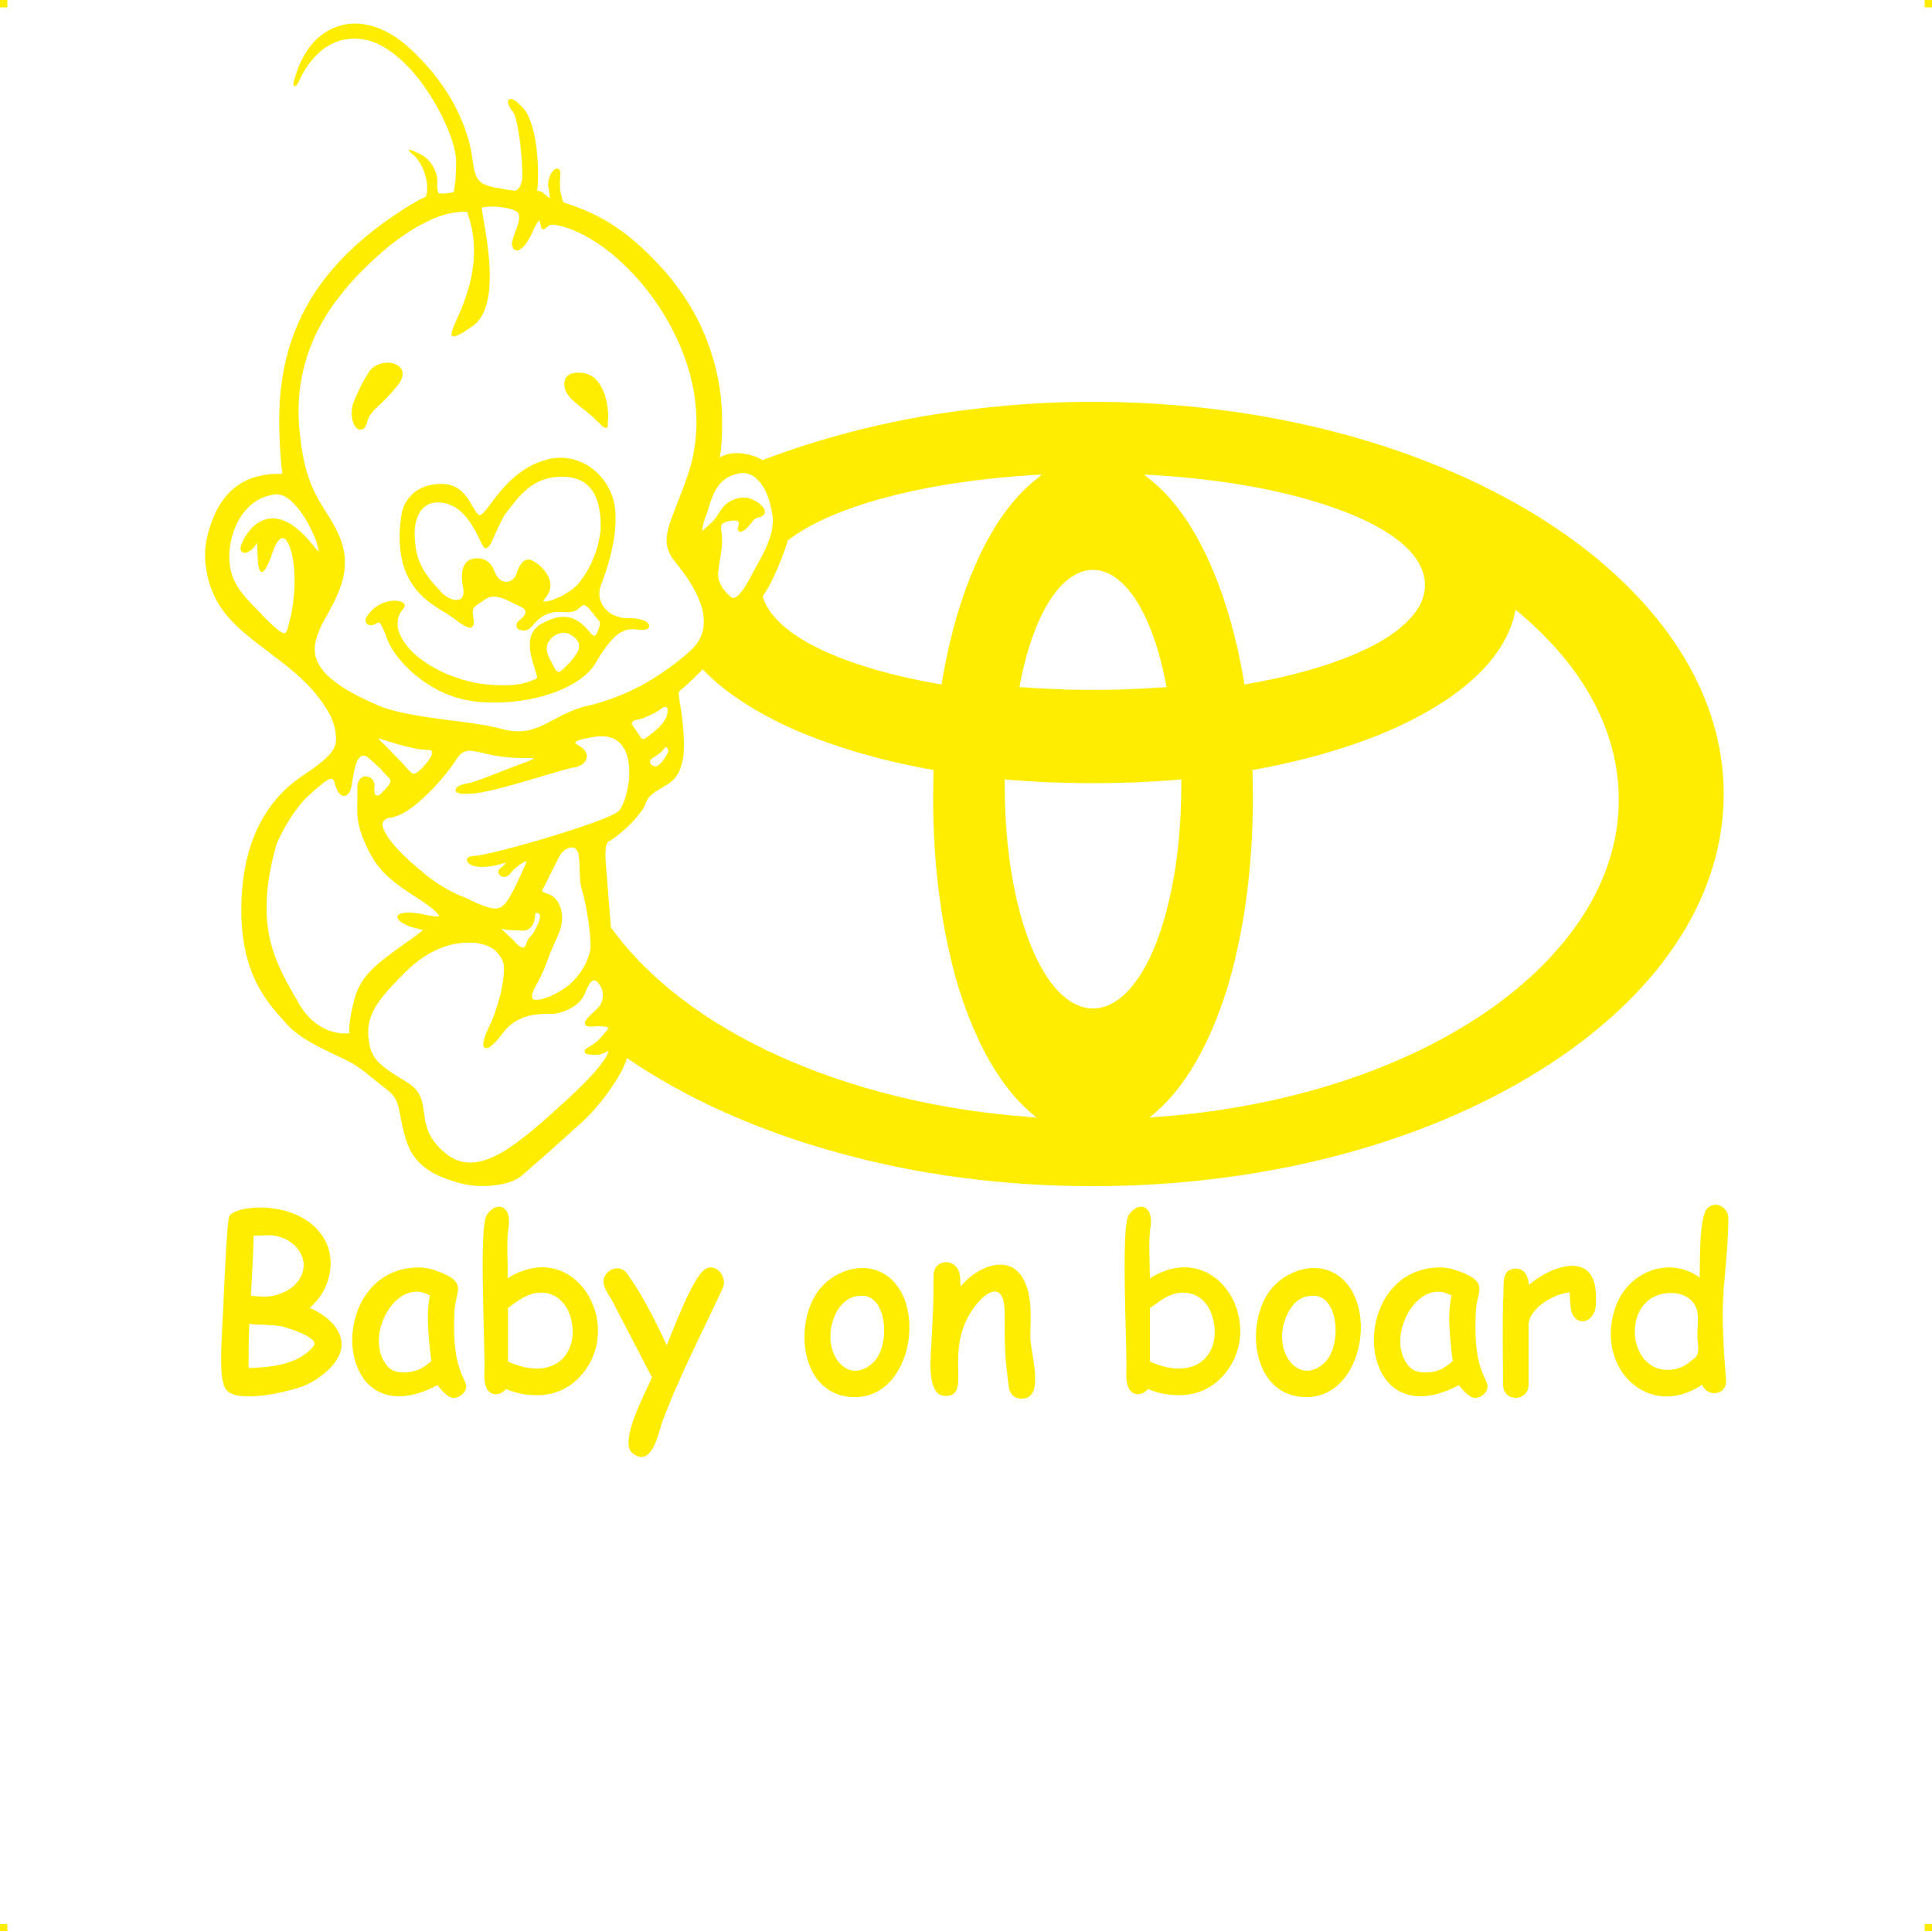
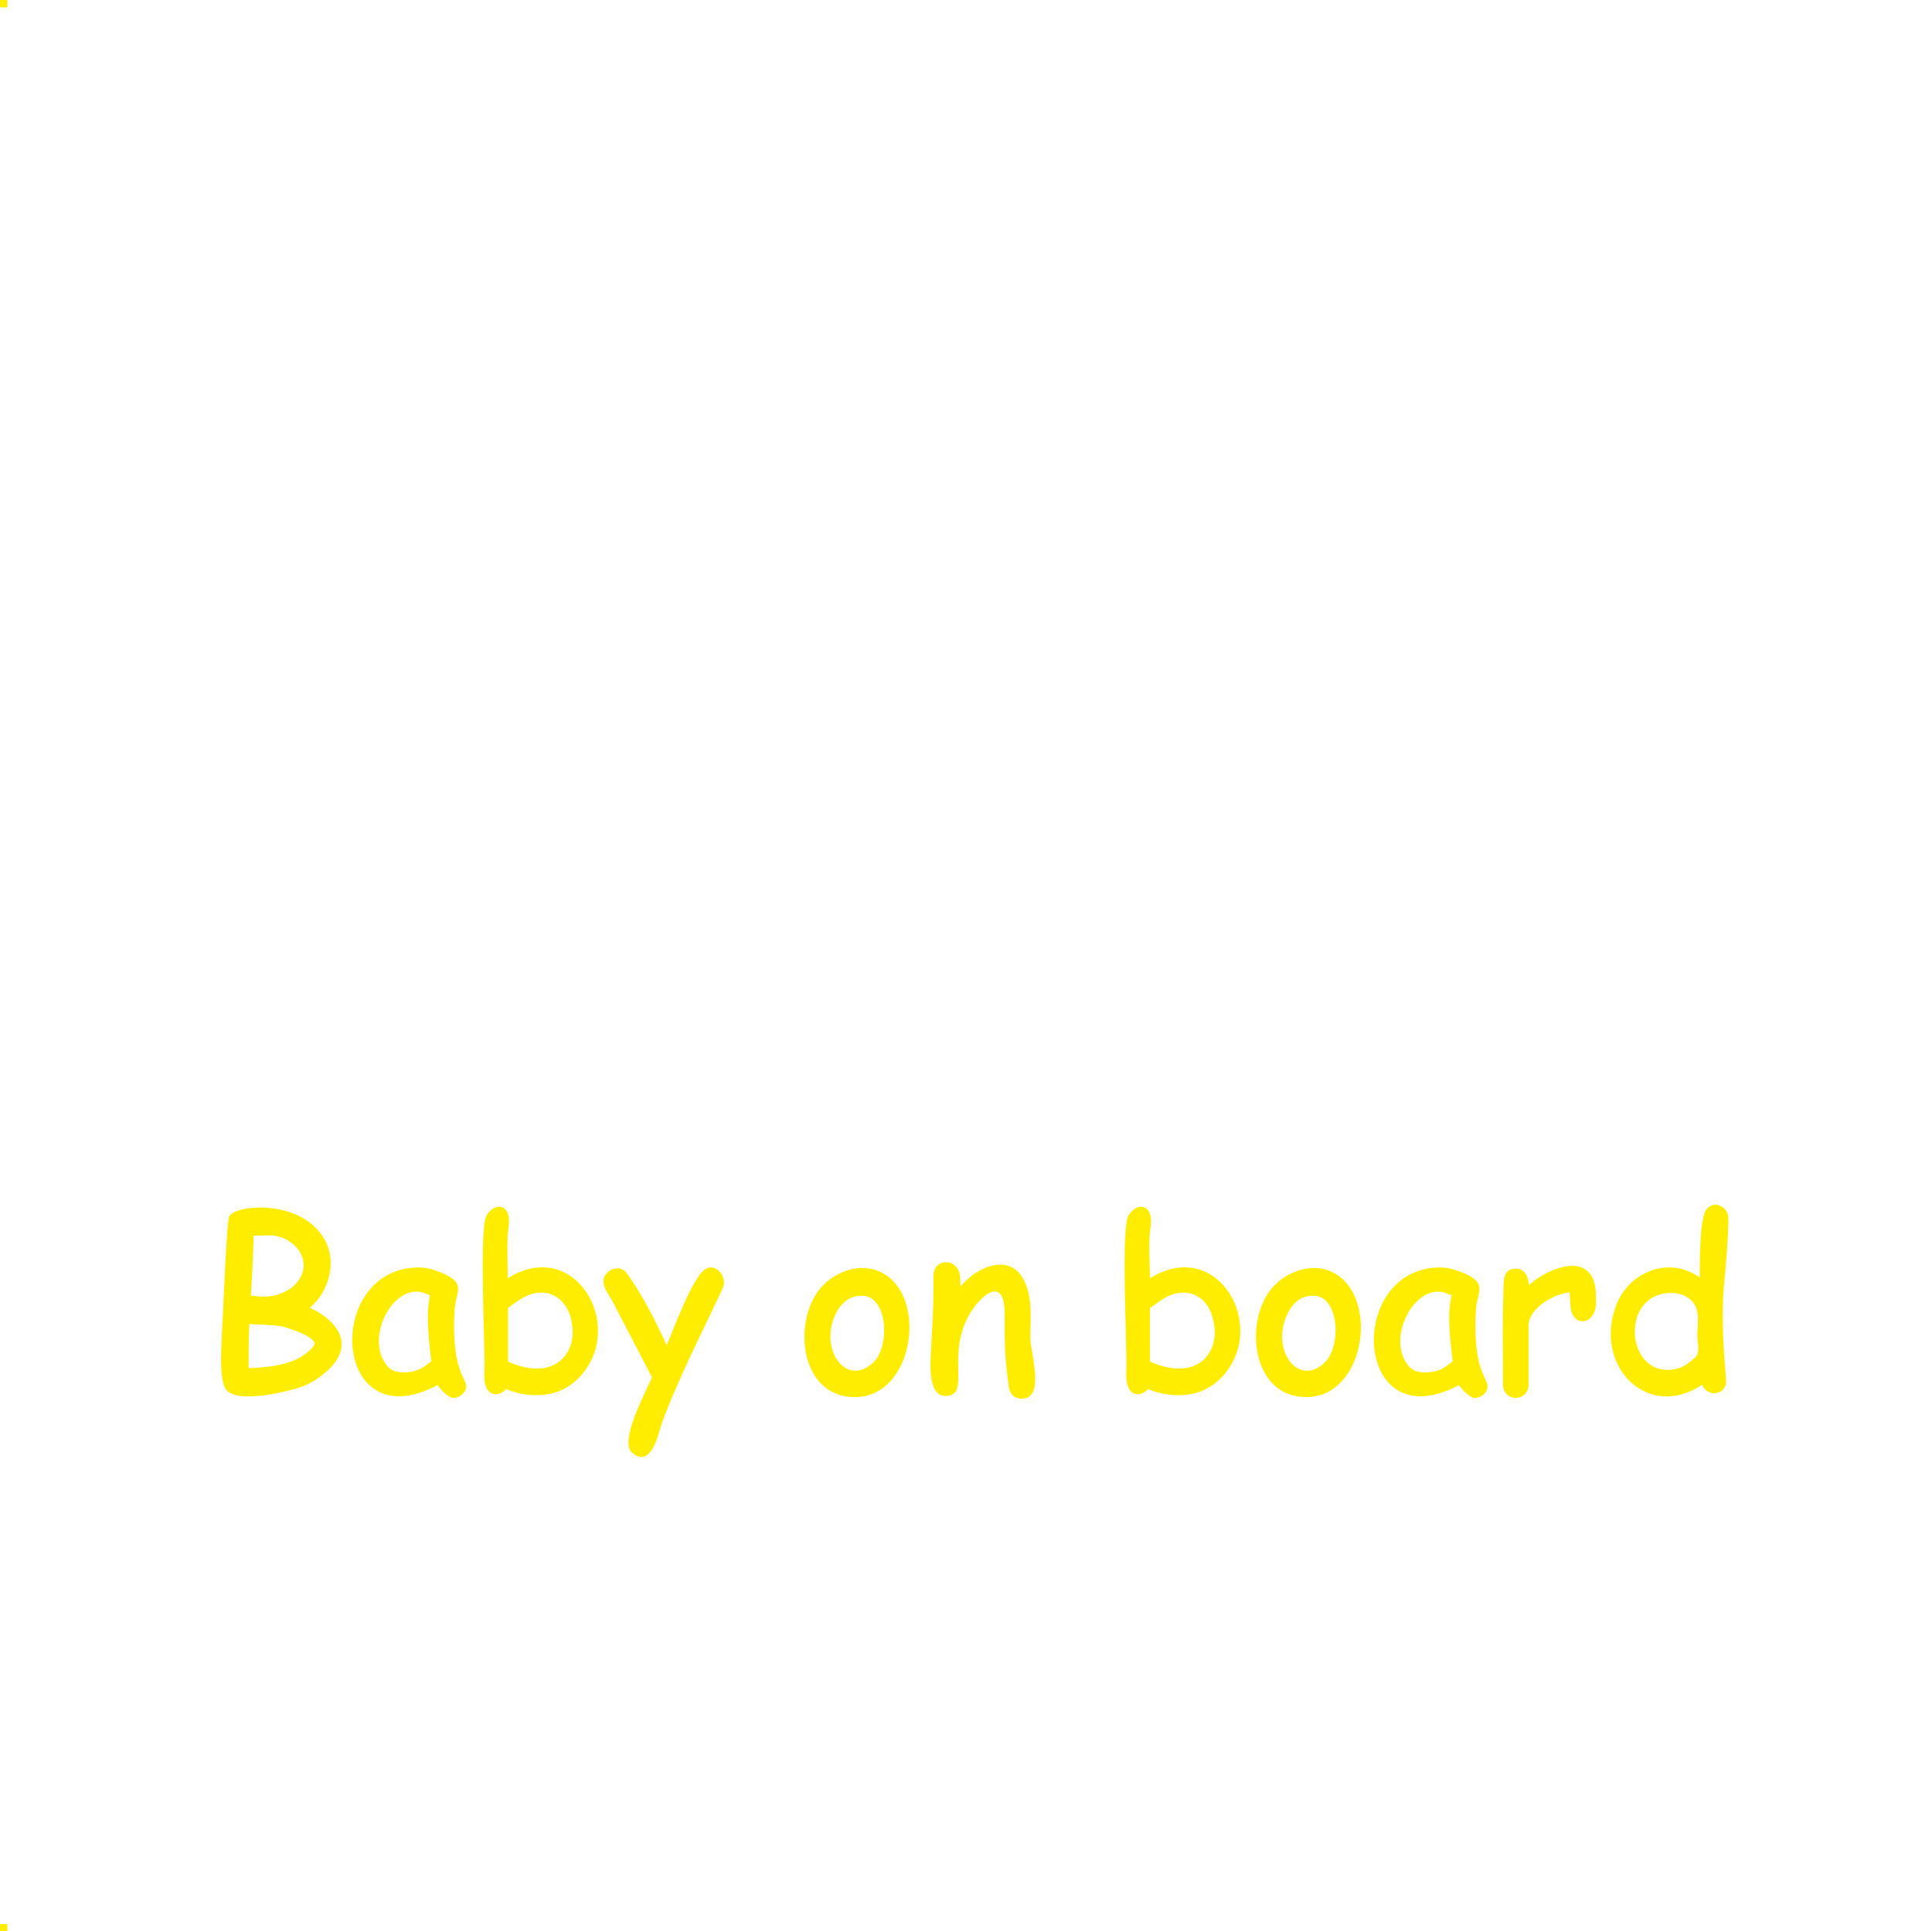
<svg xmlns="http://www.w3.org/2000/svg" xml:space="preserve" width="4.994in" height="4.993in" version="1.1" style="shape-rendering:geometricPrecision; text-rendering:geometricPrecision; image-rendering:optimizeQuality; fill-rule:evenodd; clip-rule:evenodd" viewBox="0 0 8261.91 8260.43">
  <defs>
    <style type="text/css">
   
    .fil0 {fill:#FFED00}
   
  </style>
  </defs>
  <g id="Layer_x0020_1">
    <g id="_2723940876464">
      <g id="_806031632">
        <rect class="fil0" x="-0" width="31.39" height="31.57" />
-         <rect class="fil0" x="8230.52" width="31.39" height="31.57" />
        <rect class="fil0" x="-0" y="8228.86" width="31.39" height="31.57" />
-         <rect class="fil0" x="8230.52" y="8228.86" width="31.39" height="31.57" />
      </g>
      <g id="_806027312">
        <path class="fil0" d="M1299.73 5927.43c-59.61,23.18 -274.85,76.16 -329.49,19.87 -38.08,-38.08 -21.52,-208.62 -19.87,-273.19 3.31,-43.05 18.21,-448.7 29.8,-471.87 26.49,-51.33 311.27,-76.16 408.96,101 52.98,96.03 16.56,223.52 -64.57,289.75 125.83,57.95 195.37,165.57 69.54,274.85l0 0c-28.15,24.84 -59.61,44.7 -94.38,59.61l0 0 0 -0.01zm-150.67 -644.07l-64.57 1.65c-1.65,86.1 -6.62,170.54 -11.59,256.64 51.33,4.97 84.44,8.28 129.15,-9.93l0 0c18.21,-6.62 34.77,-16.56 49.67,-28.15l0 0c104.31,-91.06 18.21,-220.21 -102.66,-220.21l-0.01 -0.01zm52.98 389.09c-46.36,-8.28 -91.06,-4.97 -135.77,-9.93 -3.31,64.57 -3.31,125.83 -3.31,188.75 96.03,-3.31 215.24,-14.9 278.16,-94.38 28.15,-36.42 -115.9,-79.47 -139.08,-84.44zm736.79 306.31c-23.18,0 -54.64,-36.42 -67.89,-54.64 -453.66,240.08 -488.43,-503.34 -79.47,-503.34 33.12,0 66.23,9.93 97.69,23.18l0 0c107.62,44.7 59.61,79.47 54.64,158.95l0 0c-16.56,289.75 67.89,293.06 46.36,342.73 -9.93,19.87 -29.8,33.12 -51.33,33.12l0.01 0zm-109.28 -346.04c0,-31.46 3.31,-61.26 8.28,-92.72l-23.18 -9.93c-130.8,-44.7 -251.67,182.13 -165.57,303l0 0c8.28,13.25 18.21,21.52 31.46,28.15l0 0c34.77,14.9 86.1,9.93 119.21,-8.28l0 0c14.9,-6.62 29.8,-19.87 44.7,-31.46 -8.28,-66.23 -14.9,-130.8 -14.9,-188.75l0 0.01zm465.26 334.45c-46.36,0 -89.41,-8.28 -130.8,-26.49 -28.15,34.77 -99.34,41.39 -92.72,-71.19 4.97,-102.66 -24.84,-614.27 9.93,-672.21 34.77,-57.95 110.93,-51.33 92.72,57.95 -8.28,52.98 -1.65,153.98 -3.31,211.93 288.09,-180.47 509.96,203.65 309.62,420.55l0 0c-49.67,52.98 -110.93,79.47 -185.44,79.47l-0.01 0zm19.87 -438.76c-28.15,0 -52.98,8.28 -77.82,21.52l0 0c-19.87,11.59 -43.05,28.15 -64.57,44.7l0 228.49c203.65,92.72 311.27,-43.05 266.57,-193.72 -18.21,-57.95 -62.92,-101 -124.18,-101l-0.01 0.01zm776.52 -19.87c-87.75,188.75 -192.06,389.09 -263.26,584.46l0 0c-9.93,31.46 -43.05,193.72 -125.83,119.21 -52.98,-48.02 52.98,-246.7 86.1,-321.21l-172.19 -331.14c-21.52,-34.77 -56.29,-81.13 -18.21,-117.56l0 0c23.18,-23.18 62.92,-24.84 82.79,3.31l0 0c64.57,89.41 119.21,197.03 170.54,307.96 28.15,-66.23 105.96,-278.16 158.95,-321.21 48.02,-39.74 102.66,29.8 81.13,76.16l-0.01 0.01zm564.6 466.91c-226.83,0 -264.91,-298.03 -160.6,-448.7l0 0c59.61,-86.1 188.75,-137.42 286.44,-77.82 185.44,110.93 122.52,526.52 -125.83,526.52l-0.01 0zm29.81 -433.8c-46.36,0 -79.47,23.18 -104.31,62.92l0 0c-89.41,157.29 36.42,337.77 155.64,220.21 69.54,-69.54 59.61,-283.13 -51.33,-283.13l0 0.01zm683.8 440.42c-33.12,0 -52.98,-21.52 -56.29,-54.64l0 0c-18.21,-147.36 -16.56,-167.22 -16.56,-306.3 0,-149.01 -77.82,-99.34 -127.49,-34.77l0 0c-142.39,190.41 -6.62,384.12 -125.83,384.12 -77.82,0 -64.57,-145.7 -61.26,-206.96 8.28,-165.57 9.93,-155.64 9.93,-307.96 0,-77.82 114.24,-79.47 114.24,14.9l1.65 31.46c71.19,-86.1 216.9,-149.01 274.85,-18.21l0 0c31.46,66.23 24.84,157.29 23.18,231.8l0 0c0,71.19 66.23,266.57 -36.42,266.57l-0.01 -0.01zm672.22 -14.9c-46.36,0 -91.06,-8.28 -132.46,-26.49 -28.15,34.77 -97.69,41.39 -92.72,-71.19 4.97,-102.66 -24.84,-614.27 9.93,-672.21 36.42,-57.95 110.93,-51.33 92.72,57.95 -8.28,52.98 -1.65,153.98 -1.65,211.93 288.09,-180.47 509.96,203.65 309.62,420.55l0 0c-49.67,52.98 -112.59,79.47 -185.44,79.47l-0.01 0zm18.21 -438.76c-26.49,0 -52.98,8.28 -76.16,21.52l0 0c-21.52,11.59 -43.05,28.15 -66.23,44.7l0 228.49c205.31,92.72 312.93,-43.05 266.57,-193.72 -16.56,-57.95 -61.26,-101 -124.18,-101l0 0.01zm526.51 447.04c-225.18,0 -264.91,-298.03 -160.6,-448.7l0 0c59.61,-86.1 190.41,-137.42 286.44,-77.82 185.44,110.93 122.52,526.52 -125.83,526.52l-0.01 0zm29.81 -433.8c-46.36,0 -79.47,23.18 -102.66,62.92l0 0c-91.06,157.29 36.42,337.77 153.98,220.21 69.54,-69.54 59.61,-283.13 -51.33,-283.13l0 0.01zm690.43 437.11c-21.52,0 -54.64,-36.42 -67.89,-54.64 -452.01,240.08 -486.78,-503.34 -79.47,-503.34 33.12,0 66.23,9.93 97.69,23.18l0 0c107.62,44.7 59.61,79.47 54.64,158.95l0 0c-16.56,289.75 67.89,293.06 46.36,342.73 -8.28,19.87 -29.8,33.12 -51.33,33.12l0.01 0zm-109.27 -346.04c0,-31.46 3.31,-61.26 9.93,-92.72l-24.84 -9.93c-129.15,-44.7 -251.67,183.78 -165.57,303l0 0c8.28,13.25 18.21,21.52 31.46,28.15l0 0c34.77,14.9 87.75,9.93 120.87,-8.28l0 0c13.25,-6.62 28.15,-19.87 43.05,-31.46 -8.28,-66.23 -14.9,-130.8 -14.9,-188.75l0 0.01zm627.51 -52.98c-4.97,87.75 -105.96,102.66 -109.28,-1.65l-3.31 -51.33c-71.19,9.93 -160.6,61.26 -175.5,130.8l0 263.26 0 0c0,76.16 -109.28,77.82 -109.28,0 0,-130.8 -3.31,-256.64 1.65,-389.09l0 0c1.65,-46.36 -6.62,-105.96 52.98,-105.96 38.08,0 52.98,33.12 56.29,69.54 96.03,-82.79 286.44,-150.67 286.44,49.67l0 34.77 0.01 0zm546.38 -69.54c-9.93,127.49 0,269.88 9.93,390.75l0 0c6.62,64.57 -77.82,79.47 -102.66,21.52 -225.18,152.33 -456.98,-67.89 -372.54,-324.52 11.59,-36.42 29.8,-67.89 52.98,-94.38l0 0c74.51,-84.44 203.65,-115.9 309.62,-39.74 1.65,-64.57 -3.31,-261.6 33.12,-296.37 34.77,-34.77 89.41,-3.31 89.41,43.05 0,87.75 -9.93,188.75 -19.87,299.68l0 0 0 0.01zm-225.18 19.87c-225.18,0 -193.72,372.54 21.52,324.52 33.12,-6.62 54.64,-26.49 81.13,-48.02l0 0c23.18,-19.87 9.93,-66.23 9.93,-92.72 0,-64.57 18.21,-125.83 -43.05,-165.57 -21.52,-13.25 -44.7,-18.21 -69.54,-18.21l0.01 0.01z" />
-         <path class="fil0" d="M3318.04 2019.96c-1.65,-1.65 -1.65,-3.31 -3.31,-4.97l3.31 4.97zm-682.15 2197.12l0 0zm-3.31 1.65l0 0zm3844.55 -1592.79c-33.12,149.01 -155.64,288.09 -347.7,402.33 -192.06,115.9 -453.66,206.96 -763.28,263.26l0 0 -9.93 1.65 1.65 117.56 0 0c0,304.65 -39.74,586.12 -110.93,819.57 -72.85,231.8 -175.5,415.58 -304.65,526.52l-26.49 23.18 36.42 -3.31c561.29,-41.39 1054.68,-208.62 1405.7,-450.35 352.67,-243.39 564.6,-561.29 564.6,-905.67 0,-144.05 -36.42,-286.44 -109.28,-422.21 -71.19,-134.11 -178.82,-261.6 -317.9,-379.16l-14.9 -11.59 -3.31 18.21 0.01 0zm-2180.57 720.23l0 14.9c0,266.57 41.39,504.99 109.28,677.18 67.89,170.54 162.26,274.85 268.23,274.85 105.96,0 200.34,-104.31 268.23,-274.85 67.89,-172.19 109.28,-410.61 109.28,-677.18l0 0 0 -28.15 -11.59 1.65c-59.61,4.97 -120.87,8.28 -182.13,11.59 -61.26,1.65 -122.52,3.31 -183.78,3.31 -61.26,0 -122.52,-1.65 -183.78,-3.31 -61.26,-3.31 -122.52,-6.62 -182.13,-11.59l-11.59 -1.65 0 13.25 -0.01 -0.01zm-1682.2 622.54c157.29,218.55 405.65,407.3 716.92,548.04 304.65,137.42 667.25,230.14 1064.62,259.95l36.42 3.31 -26.49 -23.18c-129.15,-110.93 -231.8,-294.72 -304.65,-526.52 -71.19,-233.46 -110.93,-514.92 -110.93,-819.57l0 0 1.65 -117.56 -9.93 -1.65c-221.87,-39.74 -418.89,-99.34 -584.46,-170.54 -167.22,-74.51 -299.68,-160.6 -392.4,-258.29 -44.7,46.36 -91.06,86.1 -99.34,92.72 -4.97,4.97 -3.31,19.87 1.65,52.98 4.97,26.49 11.59,66.23 14.9,119.21 4.97,59.61 3.31,107.62 -8.28,144.05 -9.93,38.08 -29.8,64.57 -59.61,82.79 -11.59,6.62 -19.87,13.25 -29.8,18.21 -34.77,21.52 -52.98,31.46 -64.57,66.23 -6.62,19.87 -31.46,51.33 -59.61,81.13 -36.42,36.42 -77.82,69.54 -96.03,77.82 -21.52,9.93 -16.56,72.85 -9.93,144.05 1.65,18.21 3.31,39.74 4.97,59.61 1.65,29.8 4.97,66.23 8.28,104.31 1.65,21.52 3.31,43.05 4.97,64.57l1.65 -1.65 -0.01 0zm647.38 -1418.94l0 1.65c1.65,6.62 4.97,14.9 8.28,23.18 3.31,8.28 8.28,14.9 11.59,23.18l0 0c43.05,71.19 130.8,137.42 254.98,192.06 125.83,56.29 288.09,102.66 478.5,135.77l0 0 11.59 1.65 1.65 -11.59c33.12,-198.69 86.1,-377.5 153.98,-524.86 67.89,-147.36 150.67,-263.26 245.04,-337.77l28.15 -23.18 -36.42 1.65c-238.42,14.9 -452.01,48.02 -630.83,96.03 -180.47,48.02 -324.52,110.93 -417.24,182.13l-1.65 0c-13.25,46.36 -36.42,105.96 -62.92,162.26 -13.25,28.15 -28.15,54.64 -44.7,77.82l0.01 -0.01zm0 -581.15l1.65 -1.65c208.62,-79.47 435.45,-142.39 677.18,-185.44 233.46,-39.74 478.5,-62.92 733.48,-62.92 743.41,0 1417.28,188.75 1905.72,491.75 488.43,304.65 791.43,723.54 791.43,1185.48 0,463.6 -303,882.49 -791.43,1185.48 -488.43,304.65 -1162.31,491.75 -1905.72,491.75 -387.44,0 -755,-49.67 -1087.8,-142.39 -346.04,-94.38 -654,-233.46 -905.67,-405.65 -8.28,33.12 -31.46,76.16 -61.26,119.21 -38.08,57.95 -86.1,114.24 -124.18,149.01 -34.77,31.46 -87.75,79.47 -137.42,124.18 -49.67,43.05 -96.03,84.44 -122.52,107.62 -28.15,24.84 -72.85,39.74 -124.18,44.7 -52.98,6.62 -109.28,1.65 -158.95,-13.25 -46.36,-14.9 -92.72,-31.46 -130.8,-59.61 -39.74,-29.8 -71.19,-69.54 -87.75,-130.8 -11.59,-38.08 -16.56,-67.89 -21.52,-92.72 -9.93,-52.98 -14.9,-82.79 -61.26,-115.9 -28.15,-21.52 -43.05,-34.77 -57.95,-46.36l0 0c-18.21,-14.9 -33.12,-28.15 -74.51,-56.29 -24.84,-14.9 -56.29,-29.8 -91.06,-46.36 -69.54,-33.12 -150.67,-71.19 -205.31,-132.46l-4.97 -6.62c-81.13,-89.41 -198.69,-218.55 -183.78,-531.48 8.28,-160.6 49.67,-273.19 99.34,-352.67 49.67,-81.13 105.96,-127.49 142.39,-153.98 11.59,-8.28 24.84,-18.21 38.08,-26.49 62.92,-43.05 124.18,-87.75 124.18,-140.73 0,-31.46 -6.62,-59.61 -18.21,-89.41 -11.59,-28.15 -31.46,-57.95 -56.29,-91.06 -61.26,-81.13 -140.73,-139.08 -216.9,-197.03 -96.03,-72.85 -188.75,-142.39 -233.46,-246.7 -18.21,-39.74 -28.15,-82.79 -33.12,-124.18 -4.97,-44.7 -1.65,-86.1 6.62,-119.21 13.25,-52.98 34.77,-122.52 84.44,-178.82 48.02,-54.64 120.87,-94.38 236.76,-91.06 -3.31,-26.49 -13.25,-120.87 -13.25,-238.42 1.65,-210.27 52.98,-382.47 149.01,-531.48 96.03,-147.36 233.46,-269.88 410.61,-379.16 14.9,-8.28 28.15,-16.56 39.74,-23.18 11.59,-4.97 19.87,-9.93 28.15,-13.25 1.65,-6.62 3.31,-13.25 4.97,-21.52 0,-9.93 0,-19.87 0,-29.8 -9.93,-86.1 -54.64,-122.52 -54.64,-124.18l0 0c-3.31,-1.65 -62.92,-49.67 24.84,-6.62 21.52,9.93 43.05,29.8 56.29,54.64 13.25,23.18 19.87,49.67 16.56,76.16 0,8.28 0,14.9 1.65,21.52 1.65,6.62 3.31,11.59 6.62,16.56 1.65,0 4.97,0 8.28,0l0 0c13.25,0 28.15,0 54.64,-6.62 1.65,-9.93 3.31,-24.84 6.62,-44.7 1.65,-21.52 3.31,-49.67 3.31,-86.1 0,-74.51 -59.61,-216.9 -147.36,-336.11 -67.89,-91.06 -152.33,-165.57 -238.42,-183.78 -200.34,-41.39 -284.78,172.19 -288.09,182.13l0 0 0 0 -1.65 0c-3.31,6.62 -6.62,11.59 -8.28,13.25 -6.62,4.97 -9.93,3.31 -11.59,-3.31l0 0c0,-3.31 0,-4.97 0,-8.28 1.65,-9.93 8.28,-29.8 16.56,-54.64 16.56,-46.36 39.74,-84.44 66.23,-115.9 34.77,-38.08 77.82,-64.57 124.18,-76.16 46.36,-11.59 97.69,-8.28 149.01,9.93 44.7,16.56 89.41,43.05 134.11,82.79 79.47,71.19 139.08,147.36 182.13,220.21 52.98,91.06 81.13,177.16 91.06,246.7 6.62,52.98 13.25,84.44 28.15,102.66 14.9,18.21 38.08,26.49 82.79,34.77 9.93,0 18.21,3.31 28.15,4.97 14.9,1.65 29.8,4.97 46.36,6.62 6.62,-3.31 14.9,-9.93 19.87,-19.87 4.97,-9.93 9.93,-24.84 9.93,-43.05 0,-49.67 -4.97,-120.87 -14.9,-180.47 -6.62,-44.7 -14.9,-82.79 -26.49,-96.03 -11.59,-13.25 -18.21,-28.15 -19.87,-38.08 0,-4.97 0,-9.93 3.31,-11.59 3.31,-3.31 8.28,-4.97 13.25,-3.31 9.93,1.65 24.84,13.25 46.36,36.42 28.15,28.15 46.36,87.75 56.29,152.33 11.59,82.79 11.59,172.19 4.97,203.65 18.21,0 26.49,8.28 36.42,18.21 4.97,3.31 9.93,8.28 18.21,13.25 0,-9.93 -1.65,-23.18 -4.97,-43.05l-1.65 -3.31c-3.31,-26.49 6.62,-54.64 19.87,-69.54 3.31,-4.97 8.28,-8.28 11.59,-9.93 6.62,-1.65 11.59,-1.65 14.9,3.31 4.97,3.31 6.62,11.59 4.97,24.84 -1.65,28.15 -1.65,46.36 0,64.57 3.31,16.56 6.62,31.46 13.25,51.33 79.47,24.84 149.01,54.64 218.55,101 71.19,46.36 140.73,109.28 218.55,197.03 76.16,87.75 135.77,185.44 175.5,288.09 41.39,105.96 64.57,218.55 66.23,329.49 1.65,97.69 -4.97,150.67 -9.93,175.5 23.18,-14.9 74.51,-33.12 158.95,-1.65 8.28,3.31 16.56,8.28 24.84,13.25l0.01 -0.03zm1659.02 84.44c94.38,74.51 177.16,190.41 245.04,337.77 67.89,147.36 120.87,326.18 153.98,524.86l1.65 11.59 11.59 -1.65 0 0c190.41,-33.12 352.67,-79.47 478.5,-135.77 124.18,-54.64 211.93,-120.87 254.98,-192.06 14.9,-24.84 23.18,-51.33 26.49,-77.82 1.65,-24.84 0,-51.33 -9.93,-77.82 -36.42,-104.31 -170.54,-197.03 -372.54,-268.23 -201.99,-72.85 -473.53,-124.18 -781.49,-142.39l-36.42 -1.65 28.15 23.18 0.01 0zm-59.61 518.24c-54.64,-86.1 -119.21,-134.11 -187.1,-134.11 -67.89,0 -132.46,48.02 -187.1,134.11 -54.64,87.75 -99.34,213.59 -127.49,367.57 51.33,3.31 104.31,6.62 157.29,8.28 51.33,3.31 104.31,3.31 157.29,3.31 52.98,0 105.96,0 157.29,-3.31 52.98,-1.65 105.96,-4.97 157.29,-8.28 -28.15,-153.98 -72.85,-279.81 -127.49,-367.57l0.01 0zm-2505.08 256.63c4.97,8.28 8.28,14.9 9.93,19.87 9.93,18.21 16.56,26.49 23.18,26.49 8.28,-1.65 19.87,-13.25 39.74,-33.12 21.52,-23.18 36.42,-41.39 43.05,-57.95 6.62,-14.9 6.62,-29.8 -3.31,-43.05 -1.65,-4.97 -6.62,-9.93 -11.59,-13.25 -9.93,-9.93 -23.18,-16.56 -36.42,-19.87 -14.9,-1.65 -29.8,0 -46.36,9.93 -6.62,3.31 -13.25,8.28 -19.87,16.56 -31.46,34.77 -9.93,72.85 1.65,94.38l-0.01 0.01zm-475.19 -678.84c-117.56,-6.62 -107.62,140.73 -107.62,140.73l0 1.65c3.31,112.59 43.05,158.95 87.75,213.59 4.97,3.31 8.28,8.28 14.9,14.9 18.21,24.84 43.05,39.74 62.92,44.7 9.93,1.65 18.21,1.65 24.84,0 6.62,-3.31 11.59,-6.62 14.9,-13.25 3.31,-8.28 4.97,-21.52 1.65,-39.74 -6.62,-33.12 -6.62,-57.95 -1.65,-76.16 6.62,-28.15 23.18,-39.74 34.77,-43.05 9.93,-3.31 36.42,-9.93 62.92,3.31 14.9,8.28 29.8,23.18 38.08,48.02 6.62,16.56 14.9,28.15 24.84,36.42 8.28,4.97 16.56,8.28 24.84,8.28 9.93,0 18.21,-3.31 24.84,-8.28 8.28,-4.97 14.9,-13.25 18.21,-23.18 8.28,-24.84 18.21,-44.7 29.8,-54.64 13.25,-11.59 28.15,-13.25 48.02,0 6.62,3.31 13.25,8.28 21.52,14.9 14.9,13.25 31.46,33.12 41.39,54.64 8.28,23.18 9.93,48.02 -6.62,72.85 -1.65,3.31 -4.97,8.28 -8.28,11.59 -6.62,8.28 -9.93,13.25 -9.93,14.9l0 0c0,0 1.65,1.65 4.97,1.65 4.97,0 13.25,-1.65 21.52,-3.31 39.74,-9.93 101,-43.05 127.49,-77.82 24.84,-31.46 44.7,-64.57 57.95,-97.69 14.9,-34.77 24.84,-67.89 29.8,-104.31 1.65,-6.62 1.65,-13.25 3.31,-21.52 1.65,-39.74 0,-91.06 -18.21,-137.42 -16.56,-43.05 -51.33,-81.13 -112.59,-89.41l0 0c-4.97,-1.65 -8.28,-1.65 -13.25,-1.65 -130.8,-9.93 -193.72,69.54 -235.11,122.52 -6.62,8.28 -13.25,16.56 -18.21,23.18 -18.21,21.52 -36.42,61.26 -51.33,94.38 -13.25,29.8 -23.18,54.64 -33.12,61.26 -6.62,4.97 -13.25,4.97 -18.21,-1.65 -3.31,-4.97 -8.28,-14.9 -14.9,-28.15 -24.84,-51.33 -74.51,-157.29 -172.19,-162.26l0.01 0zm-162.25 41.39c0,-1.65 21.52,-119.21 168.88,-120.87 79.47,0 110.93,56.29 134.11,97.69l0 0c9.93,14.9 16.56,26.49 23.18,33.12 8.28,4.97 16.56,1.65 31.46,-18.21l4.97 -4.97c64.57,-87.75 134.11,-178.82 258.29,-211.93 61.26,-16.56 120.87,-4.97 170.54,23.18 51.33,31.46 92.72,82.79 110.93,142.39 14.9,46.36 13.25,102.66 6.62,158.95 -11.59,81.13 -36.42,158.95 -56.29,208.62 -6.62,14.9 -8.28,29.8 -8.28,43.05 0,21.52 8.28,39.74 19.87,56.29 13.25,16.56 29.8,29.8 49.67,36.42 16.56,6.62 34.77,9.93 54.64,9.93 38.08,-1.65 66.23,8.28 79.47,16.56 4.97,4.97 8.28,9.93 9.93,13.25 0,6.62 -1.65,11.59 -6.62,14.9 -8.28,4.97 -23.18,6.62 -46.36,3.31 -38.08,-4.97 -67.89,6.62 -94.38,31.46 -28.15,26.49 -54.64,64.57 -82.79,112.59 -29.8,51.33 -96.03,97.69 -187.1,129.15 -81.13,28.15 -182.13,44.7 -293.06,38.08 -94.38,-4.97 -175.5,-36.42 -240.08,-79.47 -94.38,-61.26 -153.98,-144.05 -168.88,-187.1 -13.25,-34.77 -21.52,-56.29 -29.8,-67.89 -6.62,-8.28 -11.59,-8.28 -16.56,-3.31 -8.28,6.62 -21.52,9.93 -31.46,8.28 -4.97,-1.65 -8.28,-3.31 -11.59,-6.62 -3.31,-3.31 -4.97,-6.62 -4.97,-13.25 0,-9.93 8.28,-24.84 29.8,-46.36 33.12,-31.46 77.82,-41.39 105.96,-38.08 8.28,1.65 14.9,3.31 19.87,4.97 6.62,3.31 9.93,6.62 11.59,11.59 1.65,4.97 0,11.59 -4.97,16.56 -16.56,18.21 -24.84,39.74 -24.84,61.26 -1.65,19.87 4.97,41.39 16.56,62.92 11.59,23.18 29.8,44.7 51.33,66.23 79.47,72.85 216.9,135.77 365.91,137.42 52.98,1.65 91.06,-3.31 115.9,-11.59 24.84,-6.62 39.74,-14.9 46.36,-18.21 1.65,-3.31 -3.31,-19.87 -9.93,-41.39 -18.21,-57.95 -48.02,-149.01 29.8,-192.06 114.24,-64.57 167.22,-6.62 200.34,29.8 9.93,11.59 16.56,19.87 23.18,21.52 4.97,1.65 9.93,-3.31 18.21,-23.18 11.59,-31.46 9.93,-33.12 -6.62,-52.98 -3.31,-3.31 -8.28,-8.28 -11.59,-14.9 -14.9,-16.56 -24.84,-31.46 -34.77,-36.42 -8.28,-4.97 -14.9,-3.31 -23.18,4.97 -21.52,23.18 -46.36,23.18 -72.85,21.52 -38.08,-1.65 -82.79,-3.31 -135.77,62.92 -13.25,14.9 -29.8,18.21 -43.05,14.9l0 0c-4.97,0 -9.93,-3.31 -14.9,-4.97l0 0c-3.31,-3.31 -6.62,-8.28 -6.62,-13.25 -1.65,-6.62 1.65,-16.56 13.25,-24.84 14.9,-11.59 24.84,-23.18 24.84,-33.12 1.65,-9.93 -6.62,-18.21 -23.18,-26.49 -6.62,-1.65 -14.9,-6.62 -23.18,-9.93 -38.08,-19.87 -87.75,-46.36 -125.83,-19.87 -8.28,6.62 -14.9,11.59 -21.52,14.9 -28.15,19.87 -34.77,23.18 -29.8,54.64l0 4.97c3.31,18.21 4.97,33.12 -1.65,41.39l0 0c-8.28,11.59 -26.49,6.62 -66.23,-23.18 -18.21,-13.25 -36.42,-26.49 -56.29,-38.08 -56.29,-34.77 -115.9,-71.19 -157.29,-155.64 -56.29,-114.24 -23.18,-271.53 -23.18,-271.53l0 0 0.01 0.01zm702.01 -514.92c0,0 -39.74,-89.41 66.23,-81.13 39.74,3.31 66.23,26.49 82.79,57.95 26.49,43.05 31.46,104.31 31.46,135.77 -1.65,4.97 -1.65,9.93 -1.65,13.25 0,21.52 0,31.46 -11.59,28.15l0 0c-4.97,0 -13.25,-6.62 -24.84,-19.87 -8.28,-6.62 -18.21,-16.56 -29.8,-28.15 -23.18,-19.87 -39.74,-33.12 -54.64,-44.7 -28.15,-23.18 -44.7,-36.42 -57.95,-61.26l0 0 -0.01 -0.01zm-912.29 54.64c0,0 23.18,-66.23 67.89,-137.42 19.87,-31.46 57.95,-44.7 91.06,-41.39 11.59,1.65 21.52,4.97 31.46,9.93 8.28,4.97 16.56,13.25 19.87,21.52 6.62,18.21 3.31,39.74 -19.87,67.89 -29.8,36.42 -54.64,61.26 -74.51,79.47 -28.15,26.49 -46.36,43.05 -54.64,76.16 -4.97,18.21 -11.59,26.49 -19.87,29.8 -6.62,1.65 -11.59,1.65 -18.21,0 -4.97,-3.31 -8.28,-6.62 -13.25,-13.25 -11.59,-16.56 -19.87,-49.67 -9.93,-92.72l0 0 0 0.01zm1668.95 293.06c-4.97,0 -11.59,0 -18.21,1.65 -87.75,18.21 -107.62,81.13 -129.15,147.36 -4.97,14.9 -8.28,29.8 -14.9,43.05 -6.62,21.52 -11.59,39.74 -11.59,49.67 0,3.31 0,3.31 0,4.97 3.31,-1.65 6.62,-3.31 9.93,-8.28 8.28,-6.62 13.25,-11.59 18.21,-16.56 16.56,-14.9 28.15,-24.84 48.02,-59.61 14.9,-23.18 34.77,-39.74 56.29,-48.02 26.49,-11.59 52.98,-11.59 72.85,-4.97 13.25,4.97 29.8,13.25 41.39,23.18 6.62,6.62 11.59,13.25 16.56,18.21 3.31,8.28 4.97,14.9 3.31,21.52 -1.65,1.65 -1.65,3.31 -3.31,4.97 -6.62,8.28 -13.25,9.93 -19.87,11.59 -9.93,1.65 -19.87,4.97 -33.12,23.18 -13.25,18.21 -26.49,31.46 -38.08,36.42 -3.31,1.65 -6.62,3.31 -9.93,3.31 -4.97,-1.65 -8.28,-3.31 -9.93,-8.28 -1.65,-3.31 -1.65,-8.28 1.65,-16.56l0 0c3.31,-11.59 1.65,-18.21 -3.31,-21.52 -8.28,-3.31 -21.52,-3.31 -43.05,1.65 -31.46,6.62 -29.8,23.18 -24.84,49.67 0,8.28 1.65,16.56 1.65,26.49 1.65,26.49 -3.31,54.64 -8.28,82.79 -3.31,18.21 -6.62,38.08 -8.28,56.29 -1.65,19.87 1.65,36.42 9.93,52.98 6.62,16.56 19.87,31.46 39.74,51.33 9.93,11.59 23.18,8.28 36.42,-3.31 21.52,-21.52 46.36,-66.23 67.89,-107.62 3.31,-6.62 6.62,-11.59 9.93,-18.21l4.97 -8.28c34.77,-64.57 62.92,-119.21 64.57,-183.78 0,-13.25 -1.65,-31.46 -6.62,-51.33 -6.62,-34.77 -18.21,-72.85 -39.74,-102.66 -19.87,-29.8 -46.36,-51.33 -81.13,-51.33zm-786.46 1642.46c-28.15,52.98 -62.92,124.18 -62.92,124.18l0 0c-9.93,16.56 -11.59,21.52 -6.62,24.84 1.65,0 6.62,1.65 11.59,4.97 4.97,1.65 11.59,3.31 18.21,6.62l0 0 0 0 0 0c21.52,9.93 39.74,31.46 48.02,62.92 8.28,29.8 6.62,67.89 -13.25,110.93l0 0 -1.65 3.31 0 1.65c-16.56,34.77 -26.49,59.61 -36.42,84.44 -13.25,38.08 -26.49,72.85 -59.61,132.46 -9.93,18.21 -13.25,31.46 -13.25,41.39 0,4.97 3.31,9.93 8.28,11.59 4.97,1.65 13.25,1.65 21.52,0 29.8,-3.31 71.19,-23.18 104.31,-44.7 31.46,-19.87 56.29,-48.02 76.16,-76.16 23.18,-34.77 36.42,-71.19 39.74,-97.69 1.65,-23.18 -1.65,-66.23 -8.28,-110.93 -6.62,-49.67 -16.56,-99.34 -24.84,-127.49 -11.59,-34.77 -11.59,-61.26 -13.25,-96.03 0,-16.56 0,-34.77 -3.31,-56.29 0,-14.9 -4.97,-26.49 -11.59,-33.12 -3.31,-4.97 -9.93,-6.62 -16.56,-8.28 -6.62,0 -13.25,1.65 -21.52,4.97 -13.25,6.62 -26.49,18.21 -34.77,36.42zm-660.63 495.06c-3.31,3.31 -6.62,6.62 -8.28,8.28l-9.93 9.93 0 0c-74.51,77.82 -142.39,147.36 -137.42,245.04 3.31,51.33 13.25,84.44 38.08,112.59 26.49,29.8 66.23,54.64 125.83,91.06 61.26,36.42 67.89,79.47 74.51,130.8 6.62,51.33 14.9,109.28 89.41,172.19 140.73,119.21 312.93,-36.42 519.89,-225.18l0 0 3.31 -3.31c112.59,-102.66 157.29,-162.26 170.54,-190.41 3.31,-6.62 4.97,-11.59 4.97,-14.9 0,-1.65 0,-1.65 0,-1.65 -1.65,0 -4.97,1.65 -8.28,3.31 -16.56,13.25 -51.33,14.9 -72.85,11.59 -4.97,0 -9.93,-1.65 -13.25,-3.31 -4.97,-3.31 -8.28,-6.62 -6.62,-13.25 0,-3.31 4.97,-8.28 11.59,-11.59 18.21,-9.93 33.12,-21.52 46.36,-33.12 13.25,-13.25 26.49,-28.15 38.08,-43.05 4.97,-6.62 4.97,-9.93 3.31,-11.59 -6.62,-4.97 -31.46,-4.97 -54.64,-4.97 -4.97,1.65 -9.93,1.65 -14.9,1.65 -28.15,0 -34.77,-9.93 -24.84,-26.49 6.62,-11.59 23.18,-26.49 44.7,-46.36 18.21,-16.56 26.49,-34.77 28.15,-54.64 1.65,-21.52 -4.97,-41.39 -19.87,-59.61 -3.31,-4.97 -6.62,-6.62 -9.93,-8.28 -4.97,-3.31 -8.28,-3.31 -13.25,-1.65 -4.97,1.65 -8.28,6.62 -13.25,13.25l0 0c-8.28,11.59 -16.56,29.8 -21.52,44.7 -8.28,21.52 -31.46,44.7 -57.95,59.61 -28.15,14.9 -59.61,26.49 -89.41,24.84 -28.15,0 -64.57,0 -102.66,11.59 -36.42,11.59 -74.51,33.12 -104.31,76.16 -23.18,31.46 -43.05,49.67 -54.64,56.29 -6.62,3.31 -13.25,3.31 -18.21,1.65 -3.31,-3.31 -6.62,-8.28 -6.62,-14.9 0,-13.25 6.62,-36.42 21.52,-67.89 21.52,-41.39 38.08,-94.38 51.33,-142.39 11.59,-51.33 18.21,-99.34 14.9,-127.49 0,0 0,-1.65 0,-3.31 -4.97,-23.18 -19.87,-49.67 -48.02,-69.54 -29.8,-18.21 -72.85,-29.8 -132.46,-23.18 -6.62,0 -11.59,1.65 -16.56,1.65 -117.56,18.21 -200.34,99.34 -226.83,125.83l0.02 0.01zm433.8 -183.79c-1.65,-1.65 -3.31,-1.65 -3.31,-1.65l-1.65 0c-11.59,-1.65 -14.9,-4.97 -14.9,-3.31 0,0 9.93,9.93 23.18,23.18 9.93,9.93 23.18,19.87 33.12,31.46 11.59,14.9 23.18,23.18 31.46,24.84 1.65,1.65 4.97,1.65 6.62,1.65 1.65,-1.65 3.31,-1.65 4.97,-3.31 1.65,-1.65 4.97,-6.62 6.62,-13.25 4.97,-14.9 9.93,-23.18 18.21,-31.46 9.93,-11.59 21.52,-26.49 34.77,-59.61 8.28,-19.87 6.62,-31.46 3.31,-36.42 -1.65,-1.65 -3.31,-3.31 -4.97,-3.31 -3.31,-1.65 -4.97,-1.65 -6.62,-1.65 -3.31,1.65 -4.97,1.65 -4.97,3.31l0 0 -1.65 3.31 0 0c0,18.21 -4.97,69.54 -54.64,69.54 -38.08,-1.65 -61.26,-3.31 -69.54,-3.31l-0.01 -0.01zm-844.41 -574.53c-81.13,76.16 -134.11,200.34 -137.42,208.62 -96.03,341.07 -9.93,493.4 74.51,644.07l0 0c6.62,9.93 13.25,21.52 18.21,31.46 77.82,139.08 192.06,135.77 218.55,132.46 -1.65,-14.9 0,-62.92 23.18,-149.01 26.49,-99.34 101,-152.33 197.03,-221.87 8.28,-6.62 16.56,-11.59 29.8,-21.52l14.9 -9.93c34.77,-26.49 49.67,-36.42 49.67,-39.74 0,0 -4.97,0 -14.9,-3.31 -13.25,-3.31 -33.12,-6.62 -54.64,-16.56 -19.87,-9.93 -31.46,-18.21 -36.42,-26.49 -3.31,-4.97 -3.31,-11.59 0,-16.56 3.31,-3.31 9.93,-6.62 16.56,-8.28 19.87,-4.97 59.61,-3.31 107.62,8.28 24.84,4.97 41.39,6.62 49.67,4.97 1.65,0 1.65,0 1.65,0 0,-3.31 -1.65,-6.62 -6.62,-11.59 -14.9,-18.21 -51.33,-44.7 -101,-76.16 -54.64,-34.77 -96.03,-66.23 -130.8,-101 -33.12,-36.42 -57.95,-76.16 -79.47,-127.49 -34.77,-77.82 -33.12,-124.18 -31.46,-175.5 0,-14.9 0,-31.46 0,-49.67 -1.65,-28.15 6.62,-44.7 19.87,-52.98 4.97,-3.31 11.59,-4.97 18.21,-3.31 6.62,0 13.25,1.65 18.21,4.97 11.59,8.28 19.87,23.18 16.56,41.39 -1.65,11.59 0,21.52 1.65,28.15 1.65,1.65 3.31,4.97 4.97,4.97 3.31,1.65 4.97,1.65 8.28,1.65 4.97,-1.65 11.59,-4.97 16.56,-11.59 3.31,-4.97 8.28,-8.28 11.59,-11.59 16.56,-18.21 33.12,-36.42 21.52,-49.67 -3.31,-3.31 -6.62,-8.28 -11.59,-11.59 -16.56,-19.87 -36.42,-41.39 -79.47,-77.82 -21.52,-16.56 -34.77,-8.28 -46.36,13.25 -11.59,24.84 -18.21,64.57 -23.18,99.34 -3.31,23.18 -9.93,38.08 -18.21,44.7 -4.97,4.97 -9.93,6.62 -14.9,6.62 -6.62,0 -11.59,-1.65 -16.56,-6.62 -9.93,-8.28 -18.21,-24.84 -23.18,-44.7 -4.97,-19.87 -11.59,-26.49 -24.84,-19.87 -16.56,6.62 -44.7,31.46 -87.75,69.54l0.01 -0.01zm1505.04 -183.78c-13.25,9.93 -26.49,19.87 -29.8,21.52l0 0c-6.62,1.65 -9.93,6.62 -13.25,9.93l0 0c-1.65,3.31 -1.65,6.62 -1.65,9.93 0,3.31 1.65,6.62 4.97,9.93 1.65,3.31 6.62,4.97 11.59,6.62 8.28,3.31 18.21,-1.65 26.49,-9.93 11.59,-11.59 21.52,-26.49 29.8,-41.39 6.62,-9.93 4.97,-18.21 1.65,-24.84 0,0 -1.65,-1.65 -3.31,-3.31 0,0 -1.65,-1.65 -3.31,-1.65l0 0c-1.65,0 -4.97,1.65 -4.97,3.31 -4.97,6.62 -11.59,13.25 -18.21,19.87l0 0.01zm0 -185.44c-34.77,26.49 -89.41,43.05 -89.41,43.05l0 0c-26.49,3.31 -33.12,9.93 -33.12,18.21 1.65,6.62 8.28,14.9 13.25,23.18 3.31,3.31 6.62,8.28 8.28,11.59 1.65,3.31 4.97,6.62 6.62,9.93 3.31,4.97 6.62,11.59 9.93,14.9 4.97,6.62 9.93,9.93 19.87,3.31 3.31,-3.31 6.62,-4.97 11.59,-8.28 23.18,-18.21 64.57,-48.02 77.82,-82.79 4.97,-14.9 6.62,-26.49 4.97,-34.77l0 0c-1.65,-3.31 -1.65,-4.97 -3.31,-6.62l0 0c-1.65,-1.65 -4.97,-1.65 -6.62,-1.65 -4.97,0 -11.59,3.31 -19.87,9.93l-0.01 0.01zm-993.42 173.85c-56.29,3.31 -197.03,-44.7 -197.03,-44.7l-1.65 0c-6.62,-3.31 -11.59,-4.97 -13.25,-4.97 0,3.31 4.97,8.28 11.59,14.9 9.93,9.93 21.52,19.87 36.42,36.42 13.25,14.9 29.8,31.46 52.98,54.64 8.28,9.93 16.56,18.21 21.52,24.84 26.49,26.49 26.49,26.49 52.98,6.62 16.56,-14.9 38.08,-39.74 48.02,-59.61 3.31,-6.62 4.97,-13.25 4.97,-16.56 0,-4.97 -1.65,-6.62 -3.31,-8.28 -3.31,-1.65 -8.28,-3.31 -13.25,-3.31l0.01 0zm233.45 13.24c-56.29,-13.25 -84.44,-19.87 -115.9,31.46 -21.52,34.77 -81.13,110.93 -147.36,168.88 -43.05,39.74 -89.41,69.54 -129.15,76.16 -11.59,1.65 -19.87,3.31 -24.84,8.28 -8.28,4.97 -11.59,13.25 -11.59,23.18 1.65,11.59 6.62,26.49 16.56,41.39 23.18,39.74 69.54,87.75 124.18,134.11 99.34,89.41 163.92,115.9 228.49,142.39 8.28,4.97 18.21,8.28 26.49,13.25 117.56,49.67 120.87,39.74 200.34,-127.49 3.31,-9.93 8.28,-19.87 13.25,-29.8 4.97,-9.93 6.62,-14.9 4.97,-18.21 0,0 0,0 0,0 -1.65,0 -4.97,1.65 -9.93,3.31 -16.56,8.28 -39.74,26.49 -54.64,44.7l0 0c-11.59,16.56 -24.84,19.87 -34.77,18.21 -4.97,-1.65 -9.93,-3.31 -13.25,-6.62 -3.31,-3.31 -4.97,-8.28 -6.62,-11.59 0,-8.28 1.65,-14.9 8.28,-18.21 8.28,-4.97 19.87,-16.56 24.84,-24.84l0 0c-74.51,24.84 -122.52,21.52 -147.36,11.59 -8.28,-4.97 -14.9,-8.28 -16.56,-13.25 -4.97,-6.62 -4.97,-13.25 0,-18.21l0 0c3.31,-4.97 13.25,-8.28 26.49,-8.28 34.77,0 201.99,-43.05 355.98,-91.06 122.52,-38.08 235.11,-77.82 261.6,-99.34 18.21,-14.9 39.74,-76.16 46.36,-140.73 1.65,-33.12 0,-66.23 -8.28,-96.03 -8.28,-28.15 -23.18,-52.98 -46.36,-67.89 -23.18,-14.9 -56.29,-21.52 -101,-13.25 -33.12,6.62 -59.61,11.59 -71.19,18.21 -6.62,4.97 -3.31,11.59 14.9,19.87 13.25,8.28 21.52,16.56 26.49,26.49 4.97,8.28 4.97,16.56 3.31,24.84 -1.65,8.28 -6.62,16.56 -13.25,23.18 -9.93,8.28 -26.49,16.56 -46.36,18.21 -23.18,4.97 -74.51,19.87 -135.77,38.08 -94.38,28.15 -210.27,62.92 -278.16,71.19 -41.39,4.97 -66.23,3.31 -76.16,-1.65 -6.62,-1.65 -9.93,-4.97 -9.93,-9.93 -1.65,-4.97 0,-8.28 4.97,-13.25 6.62,-6.62 21.52,-13.25 41.39,-16.56 31.46,-4.97 87.75,-28.15 144.05,-49.67 28.15,-11.59 56.29,-21.52 81.13,-31.46 38.08,-13.25 59.61,-23.18 62.92,-26.49 0,-1.65 -16.56,-1.65 -51.33,-1.65 -74.51,0 -127.49,-11.59 -167.22,-21.52l0 0.01zm-246.7 -2268.31c-74.51,36.42 -149.01,92.72 -213.59,152.33 -110.93,101 -200.34,210.27 -256.64,331.14 -56.29,122.52 -82.79,258.29 -66.23,413.93 1.65,18.21 4.97,36.42 6.62,56.29 3.31,18.21 6.62,36.42 9.93,56.29 23.18,110.93 57.95,167.22 94.38,225.18 19.87,31.46 39.74,62.92 57.95,104.31 57.95,135.77 1.65,240.08 -48.02,332.8 -14.9,24.84 -28.15,49.67 -38.08,74.51 -43.05,102.66 -29.8,198.69 259.95,321.21 67.89,28.15 178.82,44.7 291.41,59.61 84.44,9.93 170.54,21.52 236.76,39.74 92.72,23.18 147.36,-4.97 211.93,-39.74 41.39,-21.52 86.1,-46.36 149.01,-61.26 79.47,-18.21 155.64,-48.02 228.49,-86.1 74.51,-41.39 145.7,-91.06 210.27,-149.01 62.92,-56.29 67.89,-125.83 46.36,-193.72 -21.52,-67.89 -69.54,-135.77 -109.28,-183.78 -62.92,-76.16 -39.74,-132.46 3.31,-243.39l0 0c14.9,-38.08 33.12,-84.44 51.33,-139.08 11.59,-34.77 19.87,-67.89 24.84,-101 36.42,-218.55 -34.77,-433.8 -147.36,-605.99 -112.59,-172.19 -266.57,-299.68 -399.03,-342.73 -16.56,-4.97 -33.12,-9.93 -48.02,-11.59 -21.52,-4.97 -33.12,6.62 -39.74,13.25l0 0c-3.31,3.31 -6.62,4.97 -9.93,4.97 -6.62,1.65 -9.93,-1.65 -11.59,-13.25 -3.31,-11.59 -4.97,-23.18 -6.62,-23.18 -4.97,1.65 -14.9,14.9 -31.46,52.98 -16.56,36.42 -33.12,57.95 -48.02,67.89 -4.97,3.31 -11.59,6.62 -16.56,6.62 -4.97,0 -9.93,-3.31 -14.9,-6.62 -3.31,-4.97 -4.97,-11.59 -6.62,-19.87 0,-13.25 6.62,-31.46 14.9,-52.98 11.59,-29.8 23.18,-64.57 11.59,-81.13 -1.65,-3.31 -3.31,-4.97 -8.28,-6.62 -16.56,-11.59 -49.67,-16.56 -81.13,-19.87 -29.8,-1.65 -57.95,0 -66.23,4.97 0,0 0,0 0,0l0 0c0,1.65 3.31,21.52 8.28,51.33 19.87,114.24 66.23,375.84 -46.36,453.66 -56.29,39.74 -81.13,51.33 -89.41,41.39 -4.97,-8.28 3.31,-29.8 18.21,-62.92 39.74,-89.41 120.87,-269.88 46.36,-466.91 -57.95,-1.65 -119.21,14.9 -178.82,46.36l0.03 -0.01zm-607.65 1755.04c9.93,4.97 14.9,-3.31 19.87,-19.87 39.74,-135.77 34.77,-269.88 11.59,-339.42 -4.97,-18.21 -13.25,-31.46 -19.87,-39.74 -6.62,-6.62 -13.25,-8.28 -19.87,-4.97 -11.59,4.97 -24.84,24.84 -36.42,59.61 -23.18,66.23 -38.08,87.75 -48.02,82.79 -13.25,-3.31 -14.9,-39.74 -16.56,-74.51 0,-24.84 -1.65,-49.67 -3.31,-51.33 -1.65,0 0,3.31 -1.65,6.62 -8.28,14.9 -19.87,26.49 -33.12,33.12l0 0c-4.97,3.31 -9.93,4.97 -14.9,4.97l0 0c-4.97,0 -9.93,-1.65 -14.9,-4.97 -1.65,-3.31 -4.97,-8.28 -4.97,-13.25 0,-8.28 9.93,-39.74 33.12,-69.54 14.9,-19.87 33.12,-38.08 56.29,-48.02 23.18,-11.59 51.33,-14.9 82.79,-6.62 39.74,11.59 86.1,44.7 140.73,112.59 9.93,14.9 16.56,21.52 21.52,23.18 0,0 0,-6.62 -3.31,-14.9 -1.65,-16.56 -9.93,-38.08 -21.52,-62.92 -33.12,-74.51 -99.34,-172.19 -158.95,-165.57 -61.26,6.62 -107.62,38.08 -140.73,82.79 -38.08,52.98 -57.95,120.87 -57.95,185.44 1.65,107.62 54.64,158.95 130.8,236.76 4.97,4.97 11.59,11.59 16.56,18.21 43.05,43.05 67.89,64.57 82.79,69.54l0 0.01z" />
      </g>
    </g>
  </g>
</svg>